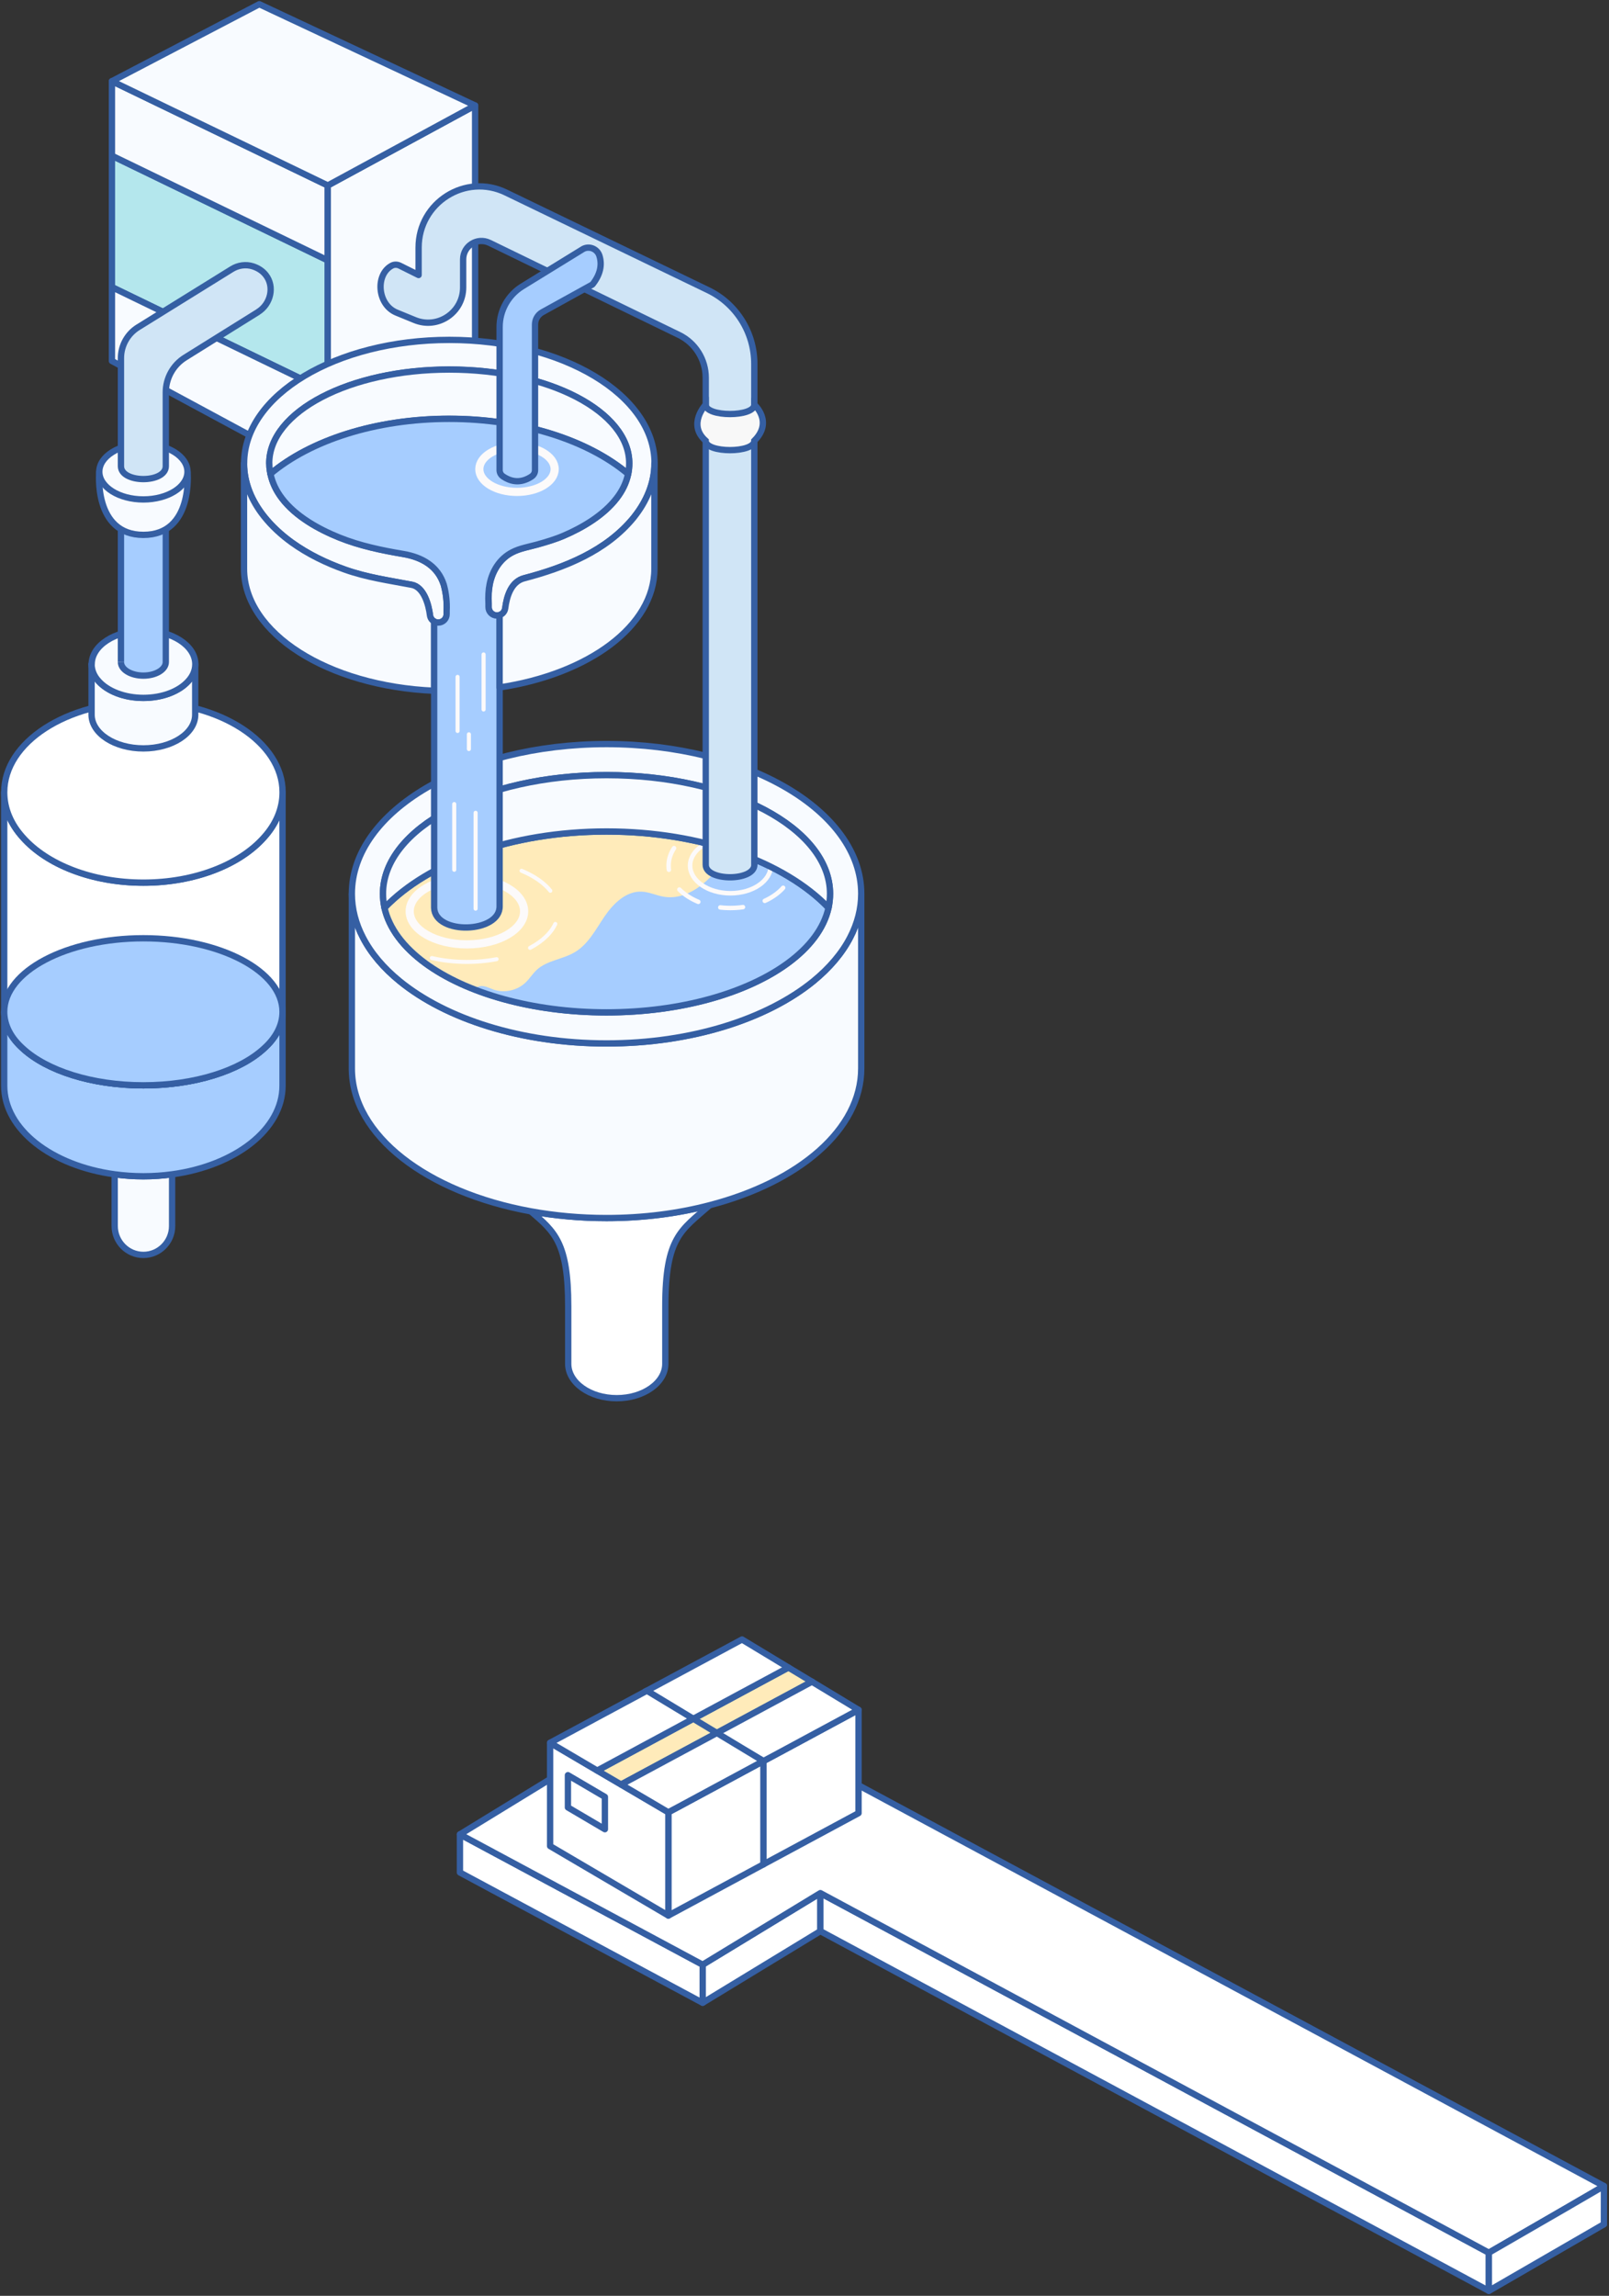
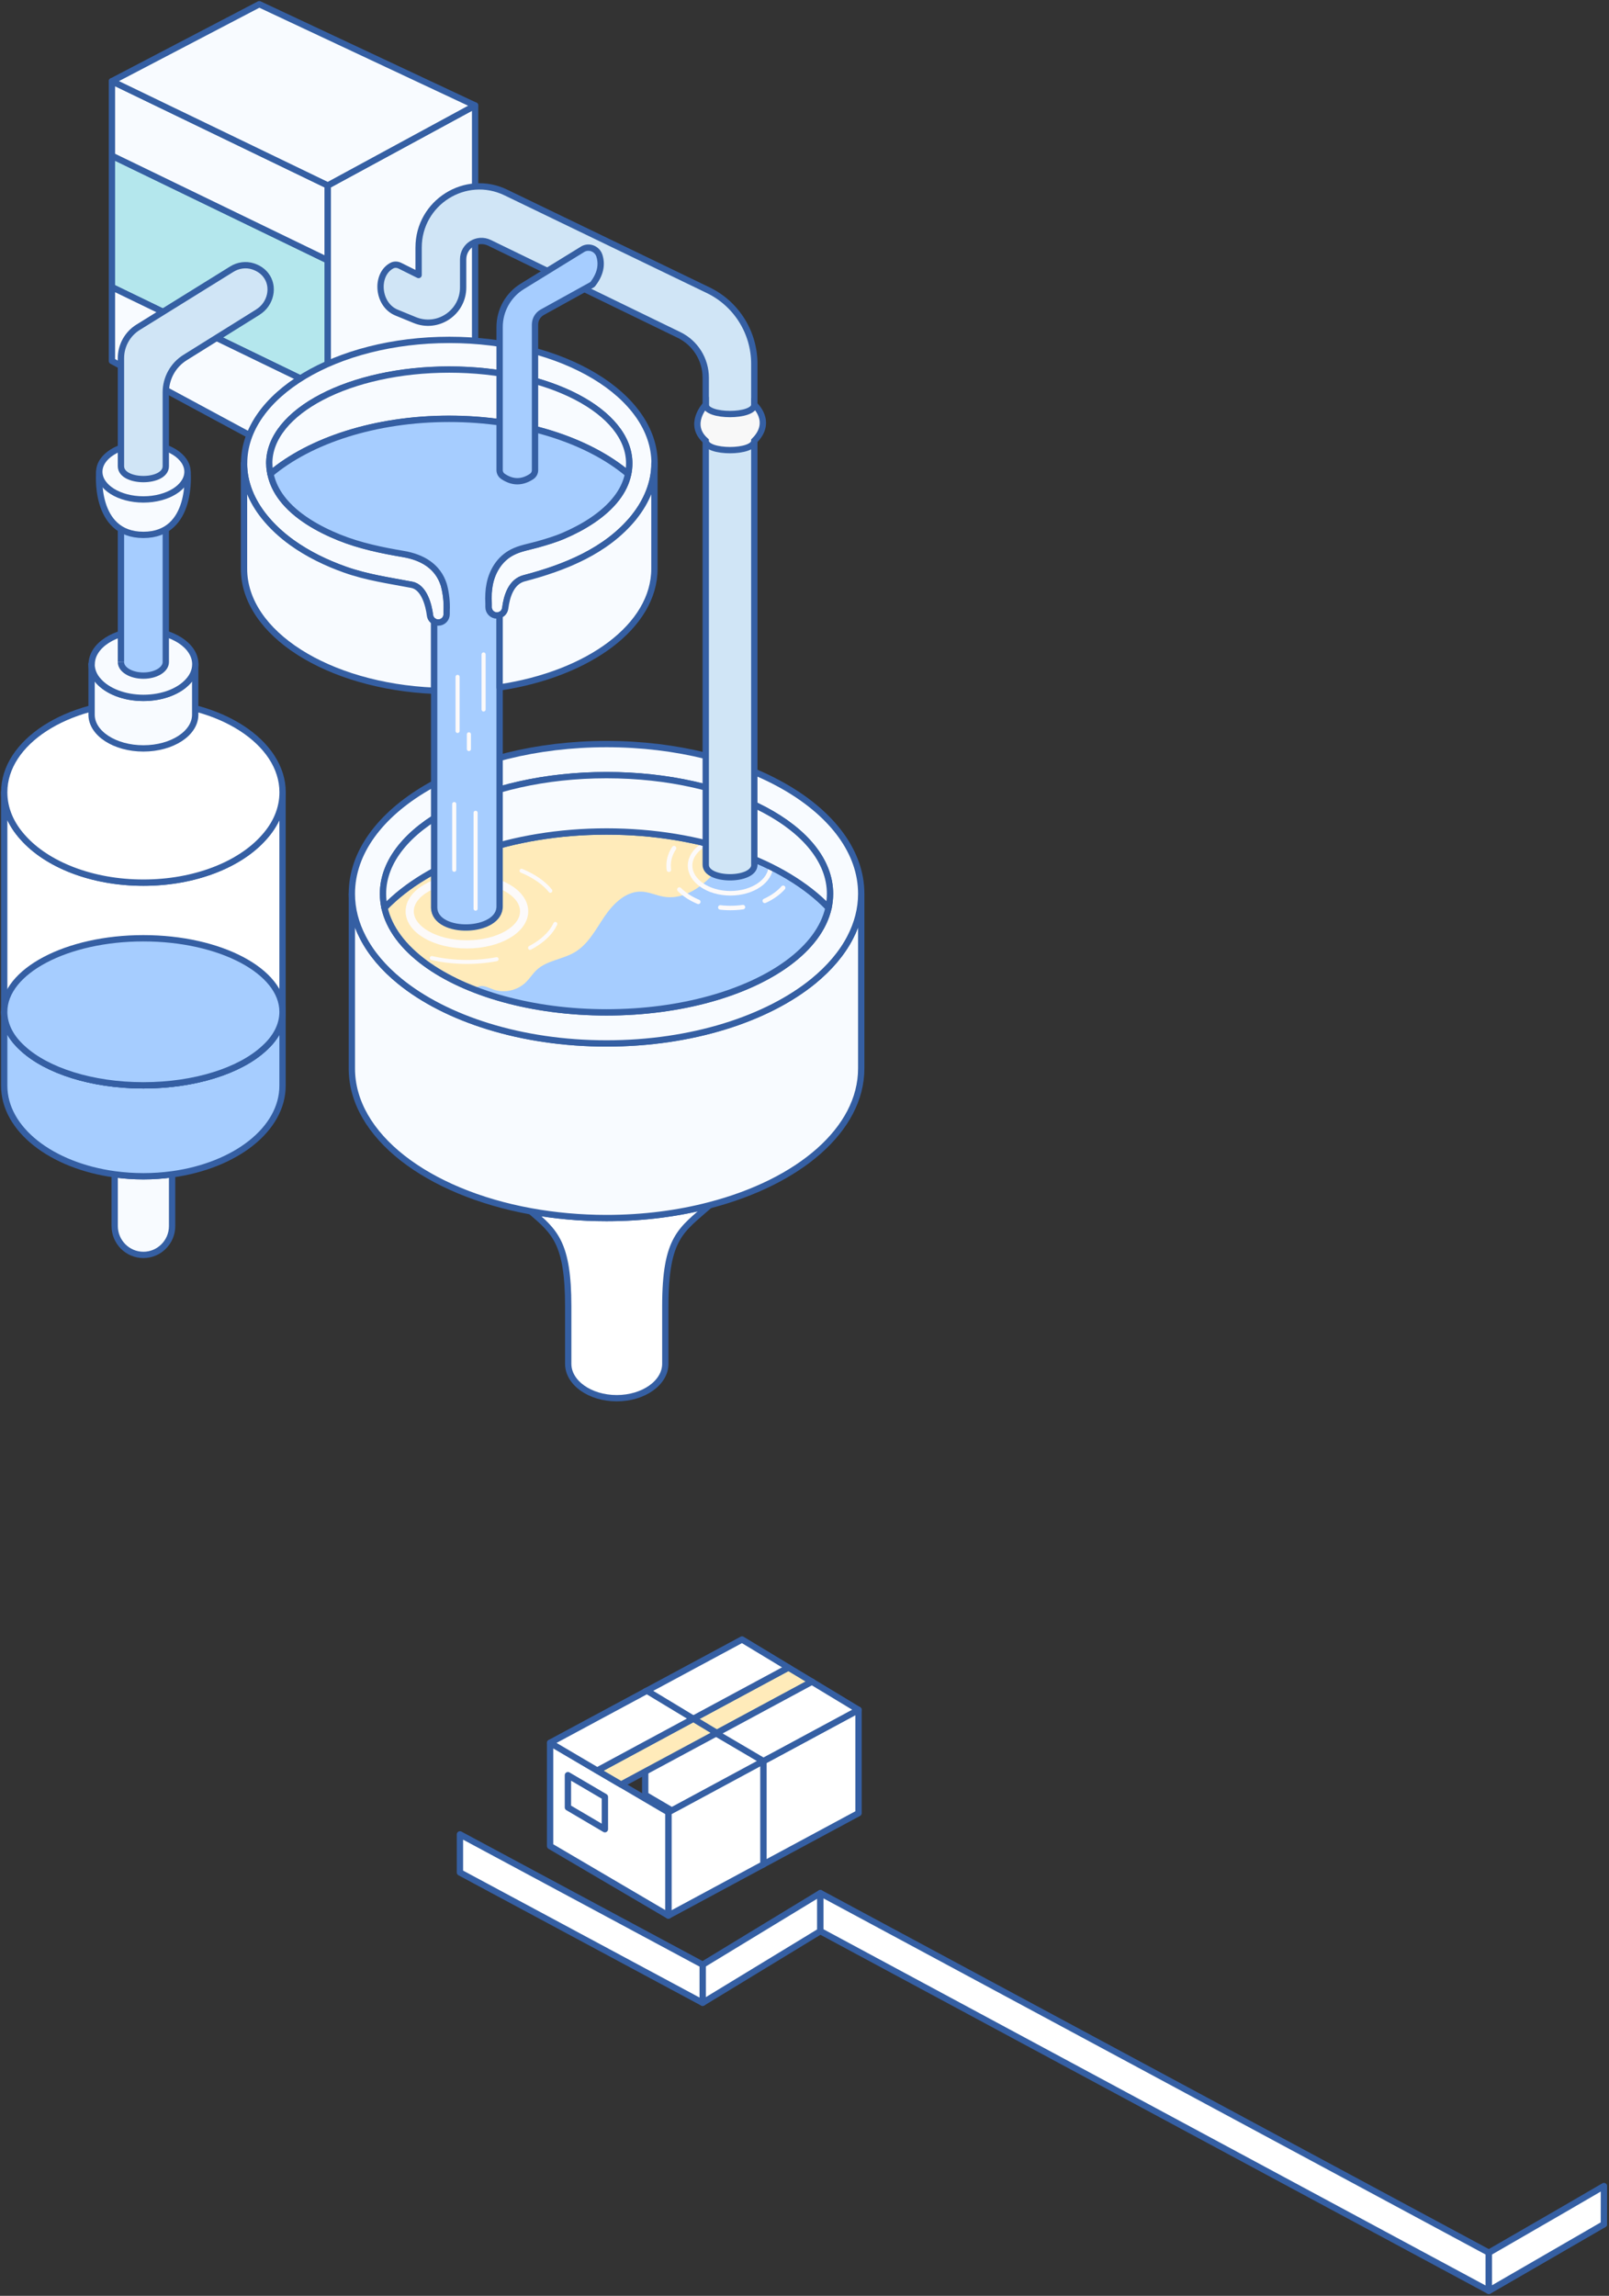
<svg xmlns="http://www.w3.org/2000/svg" width="382" height="545" viewBox="0 0 382 545" fill="none">
  <rect x="0" y="0" width="382" height="545" fill="#333333" stroke="none" />
  <path d="M194.763 449.399V458.428L166.816 475.433L109.197 444.502V435.457L117.098 439.7L166.816 466.388L194.763 449.399Z" fill="white" stroke="#355FA3" stroke-width="1.5" stroke-linecap="round" stroke-linejoin="round" />
  <path d="M380.803 527.979L380.787 527.995V527.963L380.803 527.979Z" fill="white" stroke="#355FA3" stroke-width="1.5" stroke-linecap="round" stroke-linejoin="round" />
  <path d="M353.478 534.759V543.804H353.462L194.764 458.428V449.399L353.478 534.759Z" fill="white" stroke="#355FA3" stroke-width="1.5" stroke-linecap="round" stroke-linejoin="round" />
  <path d="M380.788 527.995L353.479 543.804V543.788L380.788 527.995Z" fill="white" stroke="#355FA3" stroke-width="1.5" stroke-linecap="round" stroke-linejoin="round" />
-   <path d="M380.803 518.934L372.711 523.64L372.695 523.656L353.478 534.758L194.763 449.399L166.816 466.388L117.098 439.7L109.197 435.457L163.576 402.165L380.803 518.934Z" fill="white" stroke="#355FA3" stroke-width="1.5" stroke-linecap="round" stroke-linejoin="round" />
  <path d="M166.832 466.389V475.418" stroke="#355FA3" stroke-width="1.5" stroke-linecap="round" stroke-linejoin="round" />
  <path d="M380.803 518.935L380.788 527.963V527.995L353.479 543.788V534.759L372.695 523.656L372.711 523.64L380.803 518.935Z" fill="white" stroke="#355FA3" stroke-width="1.5" stroke-linecap="round" stroke-linejoin="round" />
  <path d="M203.829 405.898V430.417L181.244 442.572V418.054L183.734 416.73L203.829 405.898Z" fill="white" stroke="#355FA3" stroke-width="1.5" stroke-linecap="round" stroke-linejoin="round" />
  <path d="M181.245 418.054V442.572L153.185 426.078V401.56L178.052 416.172L181.245 418.054Z" fill="white" stroke="#355FA3" stroke-width="1.5" stroke-linecap="round" stroke-linejoin="round" />
  <path d="M192.769 399.215L170.041 411.466L164.375 408.132L187.183 395.849L192.769 399.215Z" fill="#FFEBBA" stroke="#355FA3" stroke-width="1.5" stroke-linecap="round" stroke-linejoin="round" />
  <path d="M187.182 395.848L164.374 408.131L153.185 401.559L176.169 389.196L187.182 395.848Z" fill="white" stroke="#355FA3" stroke-width="1.5" stroke-linecap="round" stroke-linejoin="round" />
  <path d="M203.83 405.898L183.735 416.729L181.245 418.053L178.053 416.171L170.041 411.465L192.769 399.214L203.83 405.898Z" fill="white" stroke="#355FA3" stroke-width="1.5" stroke-linecap="round" stroke-linejoin="round" />
  <path d="M181.244 418.054V442.572L158.676 454.727V430.209L161.166 428.885L181.244 418.054Z" fill="white" stroke="#355FA3" stroke-width="1.5" stroke-linecap="round" stroke-linejoin="round" />
  <path d="M158.677 430.208V454.727L130.602 438.232V413.714L155.469 428.326L158.677 430.208Z" fill="white" stroke="#355FA3" stroke-width="1.5" stroke-linecap="round" stroke-linejoin="round" />
  <path d="M141.791 420.303L147.457 423.621L170.201 411.386L164.599 408.004L141.791 420.303Z" fill="#FFEBBA" stroke="#355FA3" stroke-width="1.5" stroke-linecap="round" stroke-linejoin="round" />
-   <path d="M170.201 411.386L147.457 423.621L155.469 428.327L158.662 430.209L161.151 428.885L181.246 418.054L170.201 411.386Z" fill="white" stroke="#355FA3" stroke-width="1.5" stroke-linecap="round" stroke-linejoin="round" />
  <path d="M130.602 413.714L141.79 420.303L164.598 408.004L153.585 401.352L130.602 413.714Z" fill="white" stroke="#355FA3" stroke-width="1.5" stroke-linecap="round" stroke-linejoin="round" />
  <path d="M143.611 426.556V434.229L134.832 429.06V421.403L142.605 425.966L143.611 426.556Z" fill="white" stroke="#355FA3" stroke-width="1.5" stroke-linecap="round" stroke-linejoin="round" />
  <path d="M192.785 399.214H192.77" stroke="#355FA3" stroke-width="1.5" stroke-linecap="round" stroke-linejoin="round" />
  <path d="M26.574 36.971V68.168L77.817 92.998V61.8L26.574 36.971Z" fill="#B4E7ED" stroke="#355FA3" stroke-width="1.5" stroke-linecap="round" stroke-linejoin="round" />
  <path d="M26.574 19.269V36.971L77.817 61.8V44.034L26.574 19.269Z" fill="#F8FBFF" stroke="#355FA3" stroke-width="1.5" stroke-linecap="round" stroke-linejoin="round" />
  <path d="M77.817 92.998L26.574 68.169V85.691L77.817 113.325V92.998Z" fill="#F8FBFF" stroke="#355FA3" stroke-width="1.5" stroke-linecap="round" stroke-linejoin="round" />
  <path d="M77.817 44.034V113.325L112.799 94.349V25.045L77.817 44.034Z" fill="#F8FBFF" stroke="#355FA3" stroke-width="1.5" stroke-linecap="round" stroke-linejoin="round" />
  <path d="M112.799 25.045L77.83 44.02L26.575 19.281L61.557 1L112.799 25.045Z" fill="#F8FBFF" stroke="#355FA3" stroke-width="1.5" stroke-linecap="round" stroke-linejoin="round" />
  <path d="M27.228 278.768V291.054C27.228 294.823 30.29 297.898 34.044 297.898C37.799 297.898 40.861 294.823 40.861 291.054V278.768C38.657 279.063 36.377 279.231 34.044 279.231C31.712 279.231 29.419 279.063 27.228 278.768Z" fill="#F8FBFF" stroke="#355FA3" stroke-width="1.5" stroke-linecap="round" stroke-linejoin="round" />
  <path d="M0.998 240.187V257.734C0.998 268.104 12.248 276.723 27.227 278.769C29.431 279.065 31.712 279.232 34.044 279.232C36.377 279.232 38.67 279.065 40.861 278.769C55.84 276.723 67.078 268.091 67.078 257.734V240.187C67.078 243.377 65.502 246.362 62.657 248.909C56.955 254.145 46.256 257.644 34.044 257.644C21.833 257.644 11.133 254.158 5.431 248.909C2.587 246.362 0.998 243.39 0.998 240.187Z" fill="#A6CDFF" stroke="#355FA3" stroke-width="1.5" stroke-linecap="round" stroke-linejoin="round" />
  <path d="M0.998 188.082V240.185C0.998 243.376 2.587 246.36 5.431 248.908C11.133 254.144 21.82 257.643 34.044 257.643C46.269 257.643 56.955 254.157 62.657 248.908C65.502 246.36 67.078 243.389 67.078 240.185V188.082C67.078 192.006 65.502 195.66 62.657 198.811C56.955 205.244 46.256 209.541 34.044 209.541C21.833 209.541 11.133 205.257 5.431 198.811C2.587 195.672 0.998 192.019 0.998 188.082Z" fill="white" stroke="#355FA3" stroke-width="1.5" stroke-linecap="round" stroke-linejoin="round" />
  <path d="M0.999 188.07C0.999 192.007 2.587 195.66 5.432 198.8C11.134 205.232 21.821 209.529 34.045 209.529C46.27 209.529 56.956 205.232 62.658 198.8C65.503 195.66 67.092 192.007 67.092 188.07C67.092 176.234 52.292 166.611 34.045 166.611C15.799 166.611 0.999 176.221 0.999 188.07Z" fill="white" stroke="#355FA3" stroke-width="1.5" stroke-linecap="round" stroke-linejoin="round" />
  <path d="M0.998 240.186C0.998 243.377 2.587 246.362 5.431 248.909C11.133 254.145 21.82 257.644 34.044 257.644C46.269 257.644 56.955 254.158 62.657 248.909C65.502 246.362 67.078 243.39 67.078 240.186C67.078 230.563 52.291 222.729 34.044 222.729C15.798 222.729 0.998 230.563 0.998 240.186Z" fill="#A6CDFF" stroke="#355FA3" stroke-width="1.5" stroke-linecap="round" stroke-linejoin="round" />
  <path d="M21.743 157.669V169.659C21.743 174.085 27.253 177.661 34.044 177.661C40.836 177.661 46.346 174.085 46.346 169.659V157.669C46.346 159.136 45.756 160.499 44.693 161.67C42.566 164.063 38.593 165.671 34.032 165.671C29.47 165.671 25.498 164.076 23.37 161.67C22.307 160.499 21.718 159.136 21.718 157.669H21.743Z" fill="#F8FBFF" stroke="#355FA3" stroke-width="1.5" stroke-linecap="round" stroke-linejoin="round" />
  <path d="M21.743 157.669C21.743 159.135 22.332 160.499 23.396 161.67C25.523 164.063 29.495 165.671 34.057 165.671C38.619 165.671 42.591 164.076 44.718 161.67C45.782 160.499 46.371 159.135 46.371 157.669C46.371 153.256 40.861 149.68 34.07 149.68C27.279 149.68 21.769 153.256 21.769 157.669H21.743Z" fill="#F8FBFF" stroke="#355FA3" stroke-width="1.5" stroke-linecap="round" stroke-linejoin="round" />
  <path d="M28.715 157.168C28.715 158.956 31.098 160.384 34.046 160.384C36.993 160.384 39.363 158.943 39.363 157.168V120.657C39.363 120.657 32.995 123.655 28.715 120.657" fill="#A6CDFF" />
  <path d="M28.715 157.168C28.715 158.956 31.098 160.384 34.046 160.384C36.993 160.384 39.363 158.943 39.363 157.168V120.657C39.363 120.657 32.995 123.655 28.715 120.657" stroke="#355FA3" stroke-width="1.5" stroke-linejoin="round" />
  <path d="M28.715 120.657V157.168" stroke="#355FA3" stroke-width="1.5" stroke-linejoin="round" />
  <path d="M23.577 111.985C23.577 111.985 22.103 126.973 34.046 126.973C45.988 126.973 44.515 111.985 44.515 111.985" fill="#F8FBFF" />
  <path d="M23.577 111.985C23.577 111.985 22.103 126.973 34.046 126.973C45.988 126.973 44.515 111.985 44.515 111.985" stroke="#355FA3" stroke-width="1.5" stroke-linecap="round" stroke-linejoin="round" />
  <path d="M34.045 118.56C28.263 118.56 23.576 115.617 23.576 111.986C23.576 108.355 28.263 105.412 34.045 105.412C39.827 105.412 44.514 108.355 44.514 111.986C44.514 115.617 39.827 118.56 34.045 118.56Z" fill="#F8FBFF" stroke="#355FA3" stroke-width="1.5" stroke-linecap="round" stroke-linejoin="round" />
  <path d="M61.262 74.073L43.938 84.88C41.093 86.655 39.363 89.781 39.363 93.139V110.661C39.363 114.752 28.715 114.752 28.715 110.661V85.021C28.715 82.036 30.253 79.258 32.79 77.688L55.022 63.897C56.521 62.958 58.379 62.688 60.057 63.228C61.352 63.652 62.351 64.334 63.081 65.26C65.273 68.039 64.26 72.195 61.262 74.06V74.073Z" fill="#D0E5F6" stroke="#355FA3" stroke-width="1.5" stroke-linejoin="round" />
  <path d="M64.184 112.512L64.209 112.487" stroke="#355FA3" stroke-width="2.03" stroke-linecap="round" stroke-linejoin="round" />
  <path d="M126.036 287.554C131.699 292.404 134.903 295.016 134.903 310.145V323.744C134.903 328.246 140.054 331.913 146.422 331.913C152.791 331.913 157.955 328.246 157.955 323.744V310.145C157.955 293.575 161.786 292.018 168.475 286.101C160.991 288.056 152.714 289.15 144 289.15C137.734 289.15 131.712 288.584 126.036 287.554Z" fill="white" stroke="#355FA3" stroke-width="1.5" stroke-linecap="round" stroke-linejoin="round" />
  <path d="M83.533 212.166V253.63C83.533 269.57 101.408 283.065 126.036 287.555C131.712 288.584 137.735 289.15 144.001 289.15C152.714 289.15 160.992 288.069 168.475 286.101C189.682 280.595 204.469 268.129 204.469 253.63V212.166C204.469 215.768 203.546 219.255 201.842 222.535C199.907 226.292 196.922 229.778 193.116 232.904C182.135 241.858 164.221 247.699 144.001 247.699C123.781 247.699 105.854 241.858 94.886 232.904C91.067 229.791 88.094 226.292 86.159 222.535C84.455 219.255 83.533 215.781 83.533 212.166Z" fill="#F8FBFF" stroke="#355FA3" stroke-width="1.5" stroke-linecap="round" stroke-linejoin="round" />
  <path d="M90.926 212.165C90.926 213.285 91.054 214.404 91.285 215.497C101.638 204.691 121.372 197.383 144.001 197.383C166.63 197.383 186.337 204.678 196.704 215.485C196.934 214.404 197.062 213.285 197.062 212.165C197.062 196.612 173.306 184.004 144.001 184.004C114.696 184.004 90.926 196.612 90.926 212.165Z" stroke="#355FA3" stroke-width="2.03" stroke-linecap="round" stroke-linejoin="round" />
  <path d="M144.001 176.632C177.393 176.632 204.469 192.533 204.469 212.165C204.469 215.767 203.546 219.254 201.842 222.534C199.907 226.291 196.922 229.777 193.116 232.903C182.134 241.857 164.221 247.698 144.001 247.698C123.781 247.698 105.854 241.857 94.886 232.903C91.067 229.79 88.094 226.291 86.159 222.534C84.455 219.254 83.533 215.78 83.533 212.165C83.533 192.533 110.595 176.632 144.001 176.632ZM91.285 215.497C92.374 220.386 95.808 224.876 100.985 228.671C110.621 235.734 126.305 240.326 144.001 240.326C161.697 240.326 177.381 235.721 187.016 228.658C192.193 224.863 195.627 220.373 196.704 215.484C196.934 214.403 197.062 213.284 197.062 212.165C197.062 196.611 173.306 184.003 144.001 184.003C114.696 184.003 90.926 196.611 90.926 212.165C90.926 213.284 91.054 214.403 91.285 215.497Z" fill="#F8FBFF" stroke="#355FA3" stroke-width="1.5" stroke-linecap="round" stroke-linejoin="round" />
  <path d="M91.284 215.497C92.374 220.385 95.808 224.875 100.984 228.67C110.62 235.733 126.304 240.326 144 240.326C161.696 240.326 177.38 235.72 187.016 228.658C192.193 224.862 195.627 220.373 196.703 215.484C186.337 204.69 166.616 197.383 144 197.383C121.384 197.383 101.651 204.677 91.284 215.497Z" fill="#A6CDFF" />
  <mask id="mask0_564_2" style="mask-type:luminance" maskUnits="userSpaceOnUse" x="91" y="197" width="106" height="44">
    <path d="M91.284 215.497C92.374 220.385 95.808 224.875 100.984 228.67C110.62 235.733 126.304 240.326 144 240.326C161.696 240.326 177.38 235.72 187.016 228.658C192.193 224.862 195.627 220.373 196.703 215.484C186.337 204.69 166.616 197.383 144 197.383C121.384 197.383 101.651 204.677 91.284 215.497Z" fill="white" />
  </mask>
  <g mask="url(#mask0_564_2)">
    <path d="M103.048 243.286C105.944 240.662 108.853 238.05 111.749 235.426C112.389 234.847 113.081 234.242 113.927 234.101C115.029 233.908 116.08 234.525 117.131 234.898C119.732 235.812 122.807 235.143 124.793 233.226C125.754 232.3 126.459 231.142 127.433 230.228C129.906 227.951 133.66 227.745 136.531 225.996C139.696 224.092 141.464 220.58 143.54 217.531C145.628 214.469 148.678 211.484 152.368 211.664C154.137 211.741 155.79 212.565 157.545 212.861C163.004 213.8 168.04 209.606 171.256 205.077C171.973 204.074 172.704 202.98 173.831 202.479C174.587 202.144 175.433 202.131 176.253 202.067C182.365 201.578 188.17 198.053 191.438 192.855L129.252 167.087L71.052 189.318L64.197 228.646L103.048 243.286Z" fill="#FFEBBA" />
    <path d="M110.852 228.349C98.885 228.349 89.183 222.969 89.183 216.333C89.183 209.697 98.885 204.317 110.852 204.317C122.818 204.317 132.52 209.697 132.52 216.333C132.52 222.969 122.818 228.349 110.852 228.349Z" stroke="#FCFAFA" stroke-width="0.95" stroke-linecap="round" stroke-linejoin="round" stroke-dasharray="8.41 8.41" />
    <path d="M160.031 201.333C159.198 202.594 158.736 204.009 158.736 205.476C158.736 211.046 165.31 215.549 173.421 215.549C179.213 215.549 184.236 213.246 186.619 209.901" stroke="#FCFAFA" stroke-width="1.06" stroke-linecap="round" stroke-linejoin="round" stroke-dasharray="5.4 5.4" />
    <path d="M173.421 212.049C168.128 212.049 163.837 209.106 163.837 205.475C163.837 201.845 168.128 198.901 173.421 198.901C178.715 198.901 183.006 201.845 183.006 205.475C183.006 209.106 178.715 212.049 173.421 212.049Z" stroke="#FCFAFA" stroke-width="1.08" stroke-miterlimit="10" />
  </g>
  <path d="M91.284 215.497C92.374 220.385 95.808 224.875 100.984 228.67C110.62 235.733 126.304 240.326 144 240.326C161.696 240.326 177.38 235.72 187.016 228.658C192.193 224.862 195.627 220.373 196.703 215.484C186.337 204.69 166.616 197.383 144 197.383C121.384 197.383 101.651 204.677 91.284 215.497Z" stroke="#355FA3" stroke-width="1.5" stroke-linecap="round" stroke-linejoin="round" />
  <path d="M90.926 212.165C90.926 213.285 91.054 214.404 91.285 215.497C101.638 204.691 121.372 197.383 144.001 197.383C166.63 197.383 186.337 204.678 196.704 215.485C196.934 214.404 197.062 213.285 197.062 212.165C197.062 196.612 173.306 184.004 144.001 184.004C114.696 184.004 90.926 196.612 90.926 212.165Z" fill="#F8FBFF" stroke="#355FA3" stroke-width="1.5" stroke-linecap="round" stroke-linejoin="round" />
  <path d="M110.851 224.182C103.35 224.182 97.269 220.668 97.269 216.334C97.269 212 103.35 208.486 110.851 208.486C118.352 208.486 124.434 212 124.434 216.334C124.434 220.668 118.352 224.182 110.851 224.182Z" stroke="#FCFAFA" stroke-width="1.94" stroke-miterlimit="10" />
  <path d="M57.93 109.992C57.93 114.713 59.814 118.959 62.646 122.535C64.529 124.928 66.836 127.025 69.283 128.788C73.127 131.554 77.445 133.638 81.905 135.22C87.12 137.073 92.374 137.793 97.768 138.822C100.664 139.389 101.779 143.595 102.086 146.065C102.163 146.696 102.548 147.236 103.086 147.532C103.368 147.699 103.701 147.776 104.06 147.776C105.174 147.776 106.071 146.863 106.059 145.757V144.998C106.174 142.926 105.879 140.791 105.482 139.247C105.456 139.118 105.431 139.015 105.392 138.9C105.392 138.861 105.392 138.822 105.367 138.797C103.944 134.358 100.177 132.261 95.833 131.515C90.605 130.615 85.48 129.573 80.534 127.578C75.754 125.649 70.206 122.625 66.9 118.226C65.606 116.527 64.67 114.611 64.222 112.475C64.17 112.269 64.132 112.05 64.094 111.832C63.991 111.214 63.94 110.597 63.94 109.992C63.94 97.693 83.071 87.736 106.674 87.736C130.277 87.736 149.407 97.706 149.407 109.992C149.407 110.854 149.318 111.69 149.151 112.501C148.716 114.611 147.755 116.515 146.448 118.226C143.347 122.304 138.298 125.25 133.928 127.128C131.878 128.016 129.726 128.646 127.586 129.251C125.625 129.804 123.421 130.164 121.627 131.103C118.706 132.609 116.912 135.503 116.284 138.694C116.028 140.019 115.925 141.55 116.028 143.325V144.084C116.002 145.191 116.899 146.104 118.001 146.104C118.219 146.104 118.449 146.065 118.654 145.988C119.346 145.757 119.872 145.139 119.974 144.367C120.333 141.511 121.397 138.063 124.459 137.253C134.057 134.744 143.962 130.808 150.445 122.883C150.535 122.767 150.625 122.664 150.702 122.548C153.534 118.959 155.404 114.611 155.404 109.979C155.404 93.795 133.595 80.686 106.686 80.686C79.778 80.686 57.956 93.795 57.956 109.979L57.93 109.992Z" fill="#F8FBFF" stroke="#355FA3" stroke-width="1.5" stroke-linecap="round" stroke-linejoin="round" />
  <path d="M57.932 109.993V135.016C57.932 150.338 77.845 162.894 103.088 163.975V147.533C102.55 147.237 102.165 146.697 102.088 146.067C101.781 143.597 100.666 139.377 97.77 138.824C92.376 137.794 87.122 137.074 81.907 135.221C77.448 133.639 73.142 131.555 69.285 128.789C66.838 127.026 64.544 124.929 62.648 122.537C59.816 118.96 57.932 114.715 57.932 109.993Z" fill="#F8FBFF" stroke="#355FA3" stroke-width="1.5" stroke-linecap="round" stroke-linejoin="round" />
  <path d="M63.928 109.993C63.928 110.598 63.979 111.228 64.082 111.833C64.12 112.051 64.159 112.27 64.21 112.476C73.628 104.551 89.133 99.405 106.649 99.405C124.165 99.405 139.708 104.564 149.127 112.489C149.306 111.678 149.383 110.842 149.383 109.98C149.383 97.681 130.252 87.724 106.649 87.724C83.046 87.724 63.915 97.694 63.915 109.98L63.928 109.993Z" fill="#F8FBFF" stroke="#355FA3" stroke-width="1.5" stroke-linecap="round" stroke-linejoin="round" />
  <path d="M64.209 112.488C64.658 114.623 65.606 116.54 66.888 118.238C70.206 122.638 75.742 125.661 80.521 127.591C85.467 129.585 90.593 130.64 95.821 131.528C100.165 132.274 103.945 134.371 105.354 138.809C105.354 138.835 105.38 138.874 105.38 138.912C105.418 139.028 105.444 139.131 105.47 139.26C105.867 140.804 106.149 142.939 106.033 145.01V145.769C106.059 146.876 105.162 147.789 104.047 147.789C103.701 147.789 103.368 147.699 103.074 147.545V215.498C103.266 222.02 118.796 221.583 118.617 215.06V146.001C118.412 146.078 118.181 146.117 117.963 146.117C116.861 146.117 115.964 145.203 115.977 144.097V143.338C115.887 141.563 115.977 140.032 116.246 138.707C116.861 135.516 118.668 132.621 121.589 131.116C123.396 130.164 125.587 129.804 127.548 129.264C129.7 128.659 131.84 128.029 133.891 127.141C138.26 125.263 143.309 122.317 146.41 118.238C147.729 116.527 148.678 114.623 149.113 112.513C139.695 104.589 124.178 99.43 106.636 99.43C89.094 99.43 73.602 104.576 64.197 112.501L64.209 112.488Z" fill="#A6CDFF" stroke="#355FA3" stroke-width="1.5" stroke-linecap="round" stroke-linejoin="round" />
  <path d="M118.617 146.001V163.189C139.747 160.011 155.367 148.613 155.367 135.027V110.005C155.367 114.636 153.496 118.985 150.665 122.574C150.575 122.69 150.485 122.793 150.408 122.908C143.925 130.833 134.02 134.77 124.422 137.279C121.36 138.076 120.296 141.537 119.937 144.393C119.835 145.165 119.322 145.782 118.617 146.014V146.001Z" fill="#F8FBFF" stroke="#355FA3" stroke-width="1.5" stroke-linecap="round" stroke-linejoin="round" />
-   <path d="M122.742 116.771C117.802 116.771 113.798 114.352 113.798 111.368C113.798 108.384 117.802 105.965 122.742 105.965C127.681 105.965 131.686 108.384 131.686 111.368C131.686 114.352 127.681 116.771 122.742 116.771Z" stroke="#FCFAFA" stroke-width="1.94" stroke-miterlimit="10" />
  <path d="M179.085 205.296V86.385C179.085 78.923 174.831 72.117 168.129 68.888L120.09 45.693C110.493 41.061 99.383 48.086 99.383 58.764V65.286L94.963 63.086C94.36 62.777 93.63 62.739 93.028 63.06C89.094 65.132 89.517 72.259 94.104 74.189L98.461 75.977C103.945 78.228 109.955 74.189 109.955 68.232V61.581C109.955 58.352 113.312 56.242 116.208 57.644L161.21 79.515C165.092 81.406 167.552 85.343 167.552 89.665V205.283C167.552 209.245 179.098 209.245 179.098 205.283L179.085 205.296Z" fill="#D0E5F6" stroke="#355FA3" stroke-width="1.5" stroke-linejoin="round" />
  <path d="M167.539 104.628C167.539 107.599 179.084 107.599 179.084 104.628C183.659 100.073 179.084 96.06 179.084 96.06C179.084 99.031 167.539 99.031 167.539 96.06C167.539 96.06 163.105 100.717 167.539 104.628Z" fill="#F8F8F8" stroke="#355FA3" stroke-width="1.5" stroke-miterlimit="10" />
  <path d="M138.299 59.188L123.999 67.987C120.654 70.046 118.617 73.699 118.617 77.636V111.613C118.617 112.217 118.937 112.77 119.437 113.105C121.628 114.572 123.883 114.662 126.228 113.105C126.715 112.77 127.023 112.217 127.023 111.625V77.044C127.023 75.835 127.676 74.716 128.74 74.124L140.656 67.537C142.476 65.234 143.001 62.97 142.322 60.744C141.797 59.033 139.811 58.249 138.286 59.188H138.299Z" fill="#A6CDFF" stroke="#355FA3" stroke-width="1.5" stroke-linejoin="round" />
  <path d="M114.811 155.354V168.425" stroke="#FCFAFA" stroke-width="0.97" stroke-miterlimit="10" stroke-linecap="round" />
  <path d="M108.635 160.681V173.52" stroke="#FCFAFA" stroke-width="0.97" stroke-miterlimit="10" stroke-linecap="round" />
  <path d="M111.324 174.317V177.817" stroke="#FCFAFA" stroke-width="0.97" stroke-miterlimit="10" stroke-linecap="round" />
  <path d="M112.914 192.945V215.703" stroke="#FCFAFA" stroke-width="0.97" stroke-miterlimit="10" stroke-linecap="round" />
  <path d="M107.84 190.875V206.467" stroke="#FCFAFA" stroke-width="0.97" stroke-miterlimit="10" stroke-linecap="round" />
</svg>